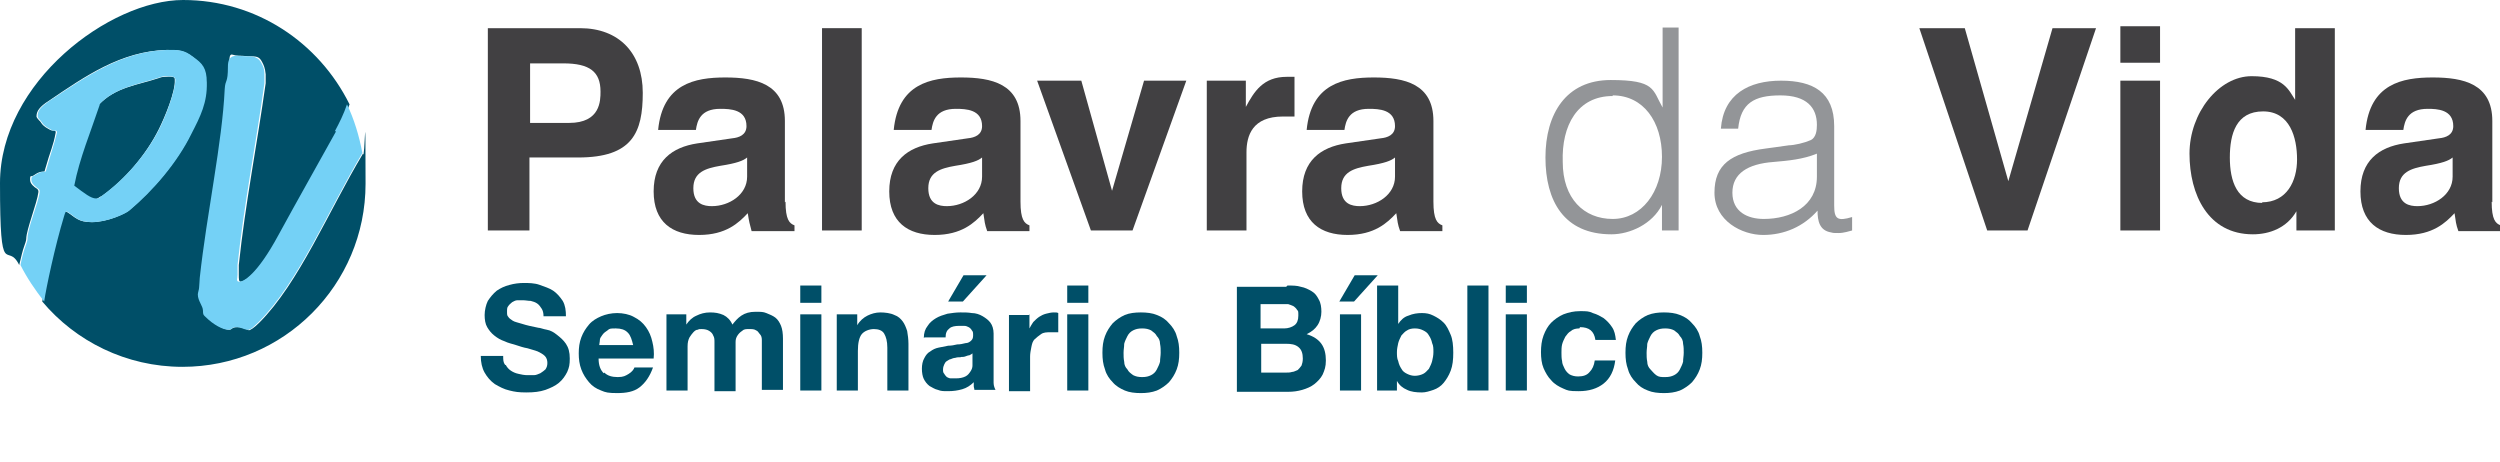
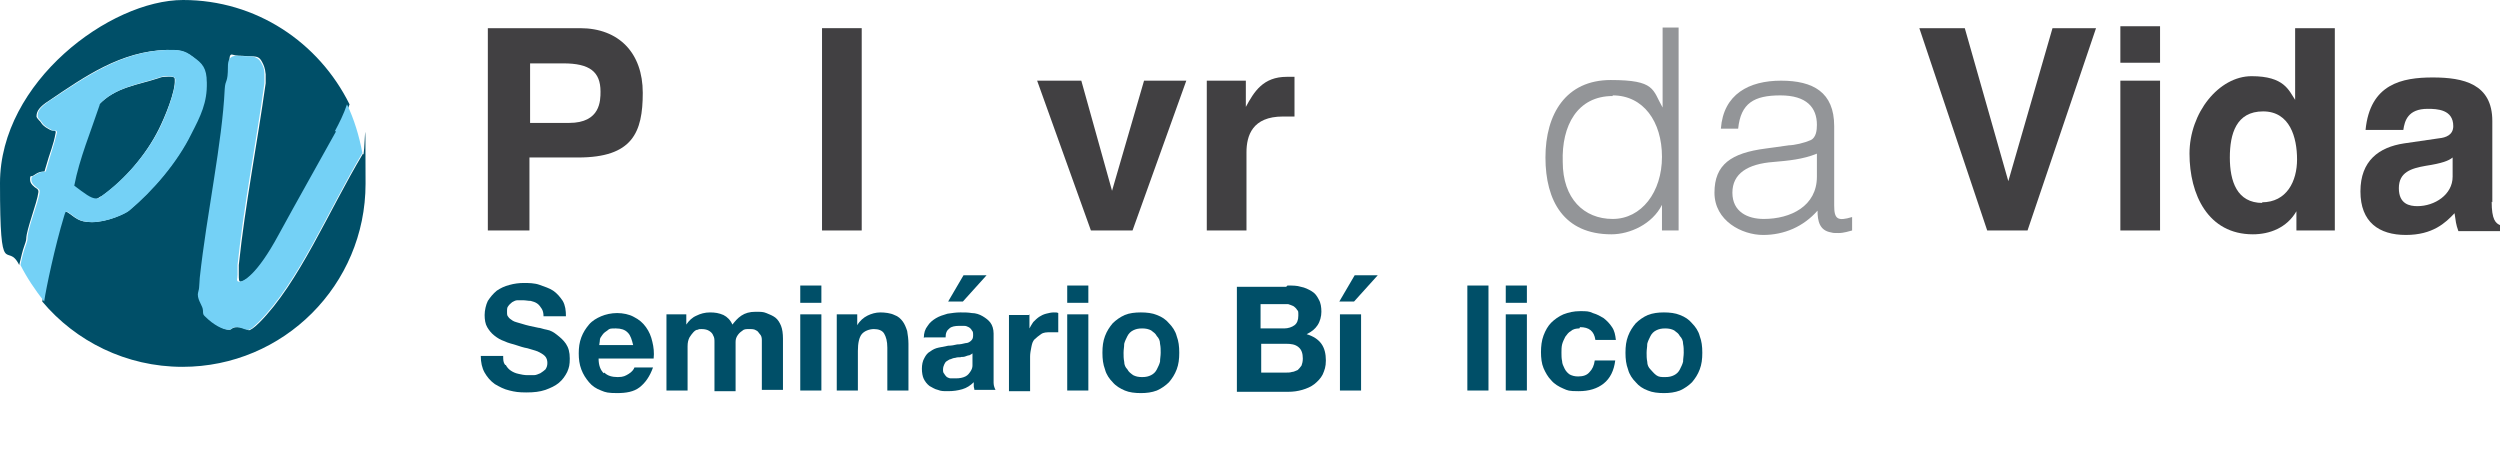
<svg xmlns="http://www.w3.org/2000/svg" id="Layer_2" viewBox="0 0 390.5 72.1" width="390.5" height="72.1">
  <defs>
    <style>      .st0 {        fill: #414042;      }      .st1 {        fill: #74d1f6;      }      .st2 {        isolation: isolate;      }      .st3 {        fill: #004f68;      }      .st4 {        fill: #939598;      }    </style>
  </defs>
  <g id="Layer_5">
    <g>
      <path class="st3" d="M38.9,51.5c-.6,0-.8-.4-1.8-.4s-.8.4-1.3.4c-.8,0-2.3-.8-3.5-2-.3-.3-.4-.4-.4-1s-.8-1.5-.8-2.5.2-.7.2-1.1,0-1.1.1-1.5c1-10.1,3.5-21.1,3.9-29.5,0-1.6.5-.8.5-3.5s.3-1.7,1.4-1.7,1.1.1,2.1.1,1.3.2,1.7,1c.2.4.4.8.5,1.8,0,.4,0,.8,0,1.4-1.3,9.3-3.2,18.9-4.2,28.4,0,.6,0,1.1,0,1.5,0,.7,0,1.1.3,1.1.5,0,2.7-1,6.1-7.3,3-5.5,5.9-10.6,9-16.2.7-1.3,1.4-2.7,1.9-4.2C49.8,6.6,40,0,28.6,0S0,12.8,0,28.6s1.1,8.9,3,12.8c.3-1.2.5-2.2.8-3,.1-.3.3-.8.3-1.1,0-1.4,1.7-5.6,1.9-7.3,0-.2,0-.3-.2-.5-.5-.3-1.1-.8-1.1-1.4,0-.5,0-.6.3-.6s.8-.7,1.8-.7c.1,0,.2,0,.2-.2.9-3.2,1.3-3.7,1.7-5.9,0-.2,0-.3-.4-.3-.2,0-.3,0-.8-.3-1.1-.6-1-1-1.4-1.3-.2-.2-.4-.5-.4-.6,0-.8.4-1.5,2-2.5,5.6-3.8,11.2-7.7,18.3-7.9,1.7,0,2.6,0,4.1,1.1,1.4,1.1,2,1.7,2.1,4,0,3.1-1.1,5.3-2.4,8-2.3,4.6-6,8.9-9.7,12-.6.5-3.4,1.8-5.8,1.8-2.1,0-2.6-.8-3.7-1.5-.2-.1-.3-.2-.5-.2s-.2,0-.4.8c-1.4,4.6-2.8,11.2-3.1,13.3,5.2,6.2,13.1,10.2,21.9,10.2,15.8,0,28.6-12.8,28.6-28.6s-.1-3.2-.4-4.7c-5.4,9-10,20.2-16.2,26.4-.8.8-1.4,1.2-1.7,1.2h0Z" />
      <path class="st3" d="M15.8,30.7c3.7-2.6,7-6.5,9-10.5,1-2,2.6-5.9,2.5-7.7,0-.4,0-.6-1.5-.5-.2,0-.5,0-1,.2-3.3,1.1-6.8,1.4-9.4,4.2-1.4,4.2-3.2,8.6-4,12.7,1.6,1.3,2.6,2.1,3.4,2,.3,0,.3,0,.9-.4h0Z" />
      <path class="st1" d="M10.2,33c.2,0,.3.1.5.2,1.1.7,1.5,1.5,3.7,1.5,2.4,0,5.2-1.3,5.8-1.8,3.7-3.1,7.5-7.5,9.7-12,1.4-2.7,2.5-4.9,2.4-8,0-2.3-.7-3-2.1-4-1.5-1.2-2.4-1.1-4.1-1.1-7.1.2-12.7,4.2-18.3,7.9-1.5,1-2,1.7-1.9,2.5,0,.2.2.4.4.6.3.3.3.7,1.4,1.3.5.3.6.3.8.3.3,0,.4,0,.4.3-.5,2.1-.8,2.7-1.7,5.9,0,.2-.1.2-.2.2-1,0-1.6.7-1.8.7s-.3.2-.3.6c0,.6.7,1.1,1.1,1.4.2.2.2.2.2.5-.2,1.7-2,5.9-1.9,7.3,0,.3-.2.8-.3,1.1-.3.8-.6,1.9-.8,3,1,2,2.3,3.9,3.7,5.7.3-2.1,1.7-8.7,3.1-13.3.2-.7.3-.8.4-.8h0ZM15.5,16.3c2.6-2.7,6.1-3.1,9.4-4.2.6-.2.8-.2,1-.2,1.4,0,1.4.2,1.5.5,0,1.8-1.5,5.7-2.5,7.7-2,4-5.4,7.9-9,10.5-.5.4-.6.4-.9.4-.8,0-1.8-.8-3.4-2,.8-4.2,2.6-8.5,4-12.7h0Z" />
      <path class="st1" d="M52.5,20.5c-3.1,5.6-6,10.7-9,16.2-3.4,6.3-5.5,7.3-6.1,7.3s-.3-.5-.3-1.1,0-.9,0-1.5c1-9.5,2.9-19,4.2-28.4,0-.5,0-1,0-1.4,0-1-.3-1.4-.5-1.8-.4-.8-1.2-1-1.7-1-1,0-1.7-.1-2.1-.1-1.2,0-1.4.8-1.4,1.7,0,2.7-.4,1.9-.5,3.5-.4,8.5-2.8,19.4-3.9,29.5,0,.4-.1,1.2-.1,1.5s-.2.8-.2,1.1c0,1,.8,1.8.8,2.5s.1.7.4,1c1.2,1.2,2.7,2,3.5,2s.5-.4,1.3-.4,1.2.4,1.8.4.9-.5,1.7-1.2c6.2-6.2,10.8-17.3,16.2-26.4-.5-2.7-1.3-5.3-2.4-7.6-.5,1.5-1.2,2.9-1.9,4.2h0Z" />
    </g>
  </g>
  <g id="Layer_1-2">
    <g class="st2">
      <g class="st2">
        <path class="st3" d="M79,57c.2.4.5.7.8.9.3.2.7.4,1.2.5.4.1.9.2,1.4.2s.7,0,1,0c.4,0,.7-.2,1-.3.3-.2.6-.4.8-.6.2-.3.3-.6.3-1s-.1-.8-.4-1.1c-.3-.3-.7-.5-1.1-.7-.5-.2-1-.3-1.6-.5-.6-.1-1.2-.3-1.8-.5-.6-.2-1.2-.3-1.8-.6-.6-.2-1.1-.5-1.6-.9s-.8-.8-1.1-1.3c-.3-.5-.4-1.2-.4-1.9s.2-1.6.5-2.2c.4-.6.8-1.1,1.4-1.6.6-.4,1.2-.7,2-.9.7-.2,1.5-.3,2.2-.3s1.7,0,2.5.3,1.5.5,2.1.9,1.1,1,1.5,1.6c.4.7.5,1.5.5,2.4h-3.5c0-.5-.1-.9-.3-1.2-.2-.3-.4-.6-.7-.8-.3-.2-.6-.3-1-.4-.4,0-.8-.1-1.2-.1s-.6,0-.9,0c-.3,0-.6.2-.8.3-.2.2-.4.3-.6.6-.2.2-.2.5-.2.9s0,.6.2.8c.1.2.4.4.7.6s.9.3,1.5.5,1.5.4,2.5.6c.3,0,.7.2,1.3.3s1.1.4,1.6.8c.5.4,1,.8,1.4,1.4.4.6.6,1.3.6,2.3s-.1,1.4-.4,2.1c-.3.6-.7,1.2-1.3,1.7-.6.5-1.3.8-2.1,1.1-.9.3-1.8.4-3,.4s-1.8-.1-2.6-.3c-.9-.2-1.6-.6-2.3-1-.7-.5-1.2-1.1-1.6-1.8s-.6-1.6-.6-2.6h3.5c0,.6,0,1,.3,1.4Z" />
        <path class="st3" d="M94.4,58.2c.5.5,1.2.7,2.1.7s1.2-.2,1.7-.5c.5-.3.8-.7.9-1h2.9c-.5,1.4-1.2,2.4-2.1,3.1s-2.1.9-3.5.9-1.8-.1-2.5-.4c-.8-.3-1.4-.7-1.9-1.3s-.9-1.2-1.2-2c-.3-.8-.4-1.6-.4-2.5s.1-1.7.4-2.5c.3-.8.7-1.4,1.2-2,.5-.6,1.2-1,1.9-1.3.7-.3,1.6-.5,2.5-.5s1.9.2,2.6.6c.8.4,1.4.9,1.9,1.6s.8,1.4,1,2.3c.2.8.3,1.7.2,2.6h-8.6c0,1.1.3,1.8.8,2.3ZM98,51.9c-.4-.4-1-.6-1.8-.6s-1,0-1.3.3c-.3.2-.6.4-.8.7s-.4.5-.4.8c0,.3-.1.6-.1.8h5.3c-.2-.8-.4-1.5-.8-1.9Z" />
        <path class="st3" d="M107.2,49.1v1.6h0c.4-.6.9-1.1,1.6-1.4.6-.3,1.3-.5,2.1-.5s1.4.1,2.1.4c.6.3,1.1.8,1.4,1.5.4-.5.8-1,1.4-1.4.6-.4,1.3-.6,2.2-.6s1.2,0,1.7.2c.5.2,1,.4,1.4.7.4.3.7.8.9,1.3.2.5.3,1.2.3,2v8h-3.3v-6.7c0-.4,0-.8,0-1.1,0-.4-.1-.7-.3-.9s-.3-.5-.6-.6c-.3-.2-.6-.2-1.1-.2s-.8,0-1.1.3c-.3.2-.5.4-.7.7-.2.3-.3.6-.3,1,0,.4,0,.7,0,1.1v6.6h-3.3v-6.7c0-.4,0-.7,0-1,0-.3,0-.7-.2-1-.1-.3-.3-.5-.6-.7-.3-.2-.7-.3-1.2-.3s-.4,0-.6.1c-.3,0-.5.2-.7.4-.2.2-.4.5-.6.8-.2.4-.3.8-.3,1.4v6.9h-3.3v-11.9h3.1Z" />
        <path class="st3" d="M125,47.3v-2.7h3.3v2.7h-3.3ZM128.3,49.1v11.9h-3.3v-11.9h3.3Z" />
        <path class="st3" d="M133.9,49.1v1.7h0c.4-.7,1-1.2,1.6-1.5s1.3-.5,2-.5,1.6.1,2.2.4c.6.2,1,.6,1.3,1,.3.4.5.9.7,1.5.1.6.2,1.3.2,2v7.3h-3.3v-6.7c0-1-.2-1.7-.5-2.2-.3-.5-.9-.7-1.6-.7s-1.5.3-1.9.8c-.4.5-.6,1.4-.6,2.6v6.2h-3.3v-11.9h3.1Z" />
        <path class="st3" d="M144.3,52.8c0-.8.2-1.4.6-1.9.3-.5.8-.9,1.3-1.2.5-.3,1.1-.5,1.8-.7.7-.1,1.3-.2,2-.2s1.2,0,1.8.1c.6,0,1.2.2,1.7.5s.9.6,1.2,1c.3.4.5,1,.5,1.7v6.2c0,.5,0,1,0,1.5,0,.5.2.9.3,1.1h-3.3c0-.2-.1-.4-.1-.6,0-.2,0-.4,0-.6-.5.5-1.1.9-1.8,1.1-.7.2-1.4.3-2.2.3s-1.1,0-1.6-.2c-.5-.1-.9-.4-1.3-.6-.4-.3-.7-.7-.9-1.1-.2-.4-.3-1-.3-1.6s.1-1.2.4-1.7c.2-.4.5-.8.9-1,.4-.3.8-.5,1.3-.6.5-.1,1-.2,1.5-.3.5,0,1-.1,1.4-.2.5,0,.9-.1,1.3-.2.4,0,.7-.2.9-.4.2-.2.3-.4.3-.8,0-.4,0-.6-.2-.8-.1-.2-.3-.4-.5-.5-.2-.1-.4-.2-.7-.2-.3,0-.5,0-.8,0-.6,0-1.2.1-1.5.4-.4.3-.6.7-.6,1.4h-3.3ZM151.9,55.2c-.1.1-.3.2-.5.3-.2,0-.4.1-.7.2s-.5,0-.7.1c-.3,0-.5,0-.8.1-.2,0-.5.1-.7.2-.2,0-.4.2-.6.3-.2.1-.3.3-.4.5-.1.2-.2.5-.2.8s0,.5.2.7c.1.2.3.4.4.5.2.1.4.2.6.2.2,0,.5,0,.8,0,.6,0,1.1-.1,1.5-.3.4-.2.6-.5.8-.8.2-.3.3-.6.3-.9,0-.3,0-.6,0-.7v-1.2ZM154.1,43l-3.7,4.1h-2.3l2.4-4.1h3.6Z" />
        <path class="st3" d="M160.8,49.1v2.2h0c.2-.4.4-.7.6-1,.3-.3.6-.6.9-.8.3-.2.7-.4,1.1-.5.4-.1.8-.2,1.2-.2s.5,0,.7.1v3c-.2,0-.3,0-.6,0-.2,0-.4,0-.6,0-.6,0-1.1,0-1.5.3s-.7.5-1,.8-.4.7-.5,1.2c-.1.5-.2,1-.2,1.5v5.4h-3.3v-11.9h3.1Z" />
        <path class="st3" d="M166.7,47.3v-2.7h3.3v2.7h-3.3ZM170,49.1v11.9h-3.3v-11.9h3.3Z" />
        <path class="st3" d="M172.6,52.5c.3-.8.7-1.4,1.2-2,.5-.5,1.2-1,1.9-1.3s1.6-.4,2.5-.4,1.8.1,2.5.4c.8.3,1.4.7,1.9,1.3.5.5,1,1.2,1.2,2,.3.8.4,1.6.4,2.6s-.1,1.8-.4,2.6c-.3.8-.7,1.4-1.2,2-.5.5-1.2,1-1.9,1.3-.8.3-1.6.4-2.5.4s-1.8-.1-2.5-.4-1.4-.7-1.9-1.3c-.5-.5-1-1.2-1.2-2-.3-.8-.4-1.6-.4-2.6s.1-1.8.4-2.6ZM175.6,56.5c0,.5.2.9.5,1.2.2.4.5.6.9.9.4.2.8.3,1.4.3s1-.1,1.4-.3c.4-.2.7-.5.9-.9.2-.4.4-.8.5-1.2,0-.5.1-.9.1-1.4s0-.9-.1-1.4c0-.5-.2-.9-.5-1.2-.2-.4-.5-.6-.9-.9-.4-.2-.8-.3-1.4-.3s-1,.1-1.4.3c-.4.2-.7.5-.9.9-.2.4-.4.8-.5,1.2,0,.5-.1.9-.1,1.4s0,.9.1,1.4Z" />
        <path class="st3" d="M201.1,44.6c.8,0,1.5,0,2.1.2.6.1,1.2.4,1.7.7s.8.7,1.1,1.3c.3.5.4,1.2.4,1.9s-.2,1.5-.6,2.1c-.4.6-.9,1-1.7,1.4,1,.3,1.8.8,2.3,1.5.5.7.7,1.6.7,2.6s-.2,1.5-.5,2.2c-.3.6-.8,1.1-1.3,1.5-.5.4-1.2.7-1.9.9-.7.2-1.4.3-2.2.3h-8v-16.4h7.7ZM200.6,51.3c.6,0,1.2-.2,1.6-.5.4-.3.6-.8.6-1.5s0-.7-.2-.9c-.1-.2-.3-.4-.6-.6-.2-.1-.5-.2-.8-.3-.3,0-.6,0-.9,0h-3.4v3.8h3.7ZM200.8,58.2c.4,0,.7,0,1-.1.3,0,.6-.2.9-.3.2-.2.4-.4.6-.7.1-.3.2-.6.2-1.1,0-.8-.2-1.4-.7-1.8s-1.1-.5-1.9-.5h-3.9v4.5h3.9Z" />
        <path class="st3" d="M215.2,43l-3.7,4.1h-2.3l2.4-4.1h3.6ZM209.3,49.1v11.9h3.3v-11.9h-3.3Z" />
-         <path class="st3" d="M218.4,44.6v6h0c.4-.6.9-1.1,1.6-1.3.7-.3,1.4-.4,2.1-.4s1.2.1,1.8.4,1.1.6,1.6,1.1.8,1.2,1.1,1.9.4,1.7.4,2.8-.1,2-.4,2.8c-.3.8-.7,1.4-1.1,1.9s-1,.9-1.6,1.1-1.2.4-1.8.4c-.9,0-1.7-.1-2.3-.4-.7-.3-1.2-.7-1.6-1.4h0v1.5h-3.1v-16.4h3.3ZM223.7,53.6c-.1-.5-.3-.9-.5-1.2-.2-.4-.5-.6-.9-.8s-.8-.3-1.3-.3-.9.1-1.2.3c-.4.2-.6.5-.9.8-.2.4-.4.8-.5,1.2-.1.5-.2.9-.2,1.4s0,1,.2,1.4c.1.5.3.9.5,1.2.2.4.5.6.9.8.4.2.8.3,1.2.3s.9-.1,1.3-.3.6-.5.9-.8c.2-.4.4-.8.5-1.2s.2-.9.2-1.4,0-1-.2-1.4Z" />
        <path class="st3" d="M232.5,44.6v16.4h-3.3v-16.4h3.3Z" />
        <path class="st3" d="M235.2,47.3v-2.7h3.3v2.7h-3.3ZM238.5,49.1v11.9h-3.3v-11.9h3.3Z" />
        <path class="st3" d="M246.7,51.3c-.5,0-1,.1-1.3.4-.4.2-.6.5-.9.9-.2.4-.4.8-.5,1.2s-.1.9-.1,1.3,0,.9.1,1.3c0,.4.2.8.4,1.2s.5.7.8.9c.4.2.8.3,1.3.3.8,0,1.4-.2,1.8-.7.4-.4.7-1,.8-1.8h3.2c-.2,1.6-.8,2.8-1.8,3.6-1,.8-2.3,1.2-3.9,1.2s-1.7-.1-2.4-.4c-.7-.3-1.4-.7-1.9-1.3-.5-.5-.9-1.2-1.2-1.9-.3-.7-.4-1.6-.4-2.5s.1-1.8.4-2.6c.3-.8.7-1.5,1.2-2s1.2-1,1.9-1.3c.8-.3,1.6-.5,2.6-.5s1.4,0,2,.3c.7.2,1.2.5,1.7.8.5.4.9.8,1.3,1.4s.5,1.2.6,2h-3.2c-.2-1.4-1-2-2.4-2Z" />
        <path class="st3" d="M254.3,52.5c.3-.8.7-1.4,1.2-2,.5-.5,1.2-1,1.9-1.3.8-.3,1.6-.4,2.5-.4s1.8.1,2.5.4c.8.3,1.4.7,1.9,1.3.5.5,1,1.2,1.2,2,.3.8.4,1.6.4,2.6s-.1,1.8-.4,2.6c-.3.8-.7,1.4-1.2,2-.5.5-1.2,1-1.9,1.3-.8.3-1.6.4-2.5.4s-1.8-.1-2.5-.4c-.8-.3-1.4-.7-1.9-1.3-.5-.5-1-1.2-1.2-2-.3-.8-.4-1.6-.4-2.6s.1-1.8.4-2.6ZM257.3,56.5c0,.5.2.9.5,1.2s.5.6.9.9.8.3,1.4.3,1-.1,1.4-.3.7-.5.9-.9c.2-.4.4-.8.5-1.2,0-.5.1-.9.1-1.4s0-.9-.1-1.4c0-.5-.2-.9-.5-1.2-.2-.4-.5-.6-.9-.9-.4-.2-.8-.3-1.4-.3s-1,.1-1.4.3c-.4.2-.7.5-.9.9s-.4.8-.5,1.2c0,.5-.1.9-.1,1.4s0,.9.1,1.4Z" />
      </g>
    </g>
  </g>
  <g id="Layer_4">
    <g>
      <path class="st0" d="M82.8,36h-6.6V4.4h14.4c6.1,0,9.8,3.9,9.8,10.1s-1.6,10.1-10.1,10.1h-7.6v11.4h0ZM88.9,19.2c4.9,0,4.9-3.5,4.9-4.9,0-3.1-1.7-4.4-5.8-4.4h-5.2v9.3s6.1,0,6.1,0Z" />
-       <path class="st0" d="M122.7,31.5c0,2.8.6,3.4,1.4,3.7v.9h-6.7c-.3-1.1-.4-1.5-.6-2.8-1.4,1.5-3.4,3.4-7.6,3.4s-7.1-2-7.1-6.8,2.9-6.9,6.8-7.5l5.5-.8c1-.1,2.2-.5,2.2-1.9,0-2.6-2.5-2.7-4.1-2.7-3.1,0-3.6,1.9-3.8,3.3h-5.9c.7-7.2,5.7-8.2,10.5-8.2s9.3,1,9.3,6.8v12.7h0ZM116.7,24.6c-.6.5-1.6.9-4.2,1.3-2.3.4-4.2,1-4.2,3.5s1.7,2.8,2.9,2.8c2.7,0,5.5-1.8,5.5-4.6v-3h0Z" />
      <path class="st0" d="M134.6,36h-6.2V4.4h6.2v31.6h0Z" />
-       <path class="st0" d="M159.4,31.5c0,2.8.6,3.4,1.4,3.7v.9h-6.6c-.4-1.1-.4-1.5-.6-2.8-1.4,1.5-3.4,3.4-7.6,3.4s-7.1-2-7.1-6.8,2.9-6.9,6.8-7.5l5.5-.8c1-.1,2.2-.5,2.2-1.9,0-2.6-2.5-2.7-4.1-2.7-3.1,0-3.6,1.9-3.8,3.3h-5.9c.7-7.2,5.7-8.2,10.5-8.2s9.3,1,9.3,6.8v12.7h0ZM153.4,24.6c-.6.5-1.6.9-4.2,1.3-2.3.4-4.2,1-4.2,3.5s1.7,2.8,2.9,2.8c2.7,0,5.5-1.8,5.5-4.6v-3h0Z" />
      <path class="st0" d="M176.9,36h-6.5l-8.4-23.4h6.9l4.8,17.2h0l5-17.2h6.6l-8.4,23.4h0Z" />
      <path class="st0" d="M188.7,12.6h5.9v4.1h0c1.3-2.4,2.7-4.7,6.4-4.7s.8,0,1.2,0v6.2c-.5,0-1.2,0-1.8,0-4.8,0-5.7,3-5.7,5.6v12.2h-6.2V12.6Z" />
-       <path class="st0" d="M223.9,31.5c0,2.8.6,3.4,1.4,3.7v.9h-6.6c-.4-1.1-.4-1.5-.6-2.8-1.4,1.5-3.4,3.4-7.6,3.4s-7.1-2-7.1-6.8,2.9-6.9,6.8-7.5l5.5-.8c1-.1,2.2-.5,2.2-1.9,0-2.6-2.5-2.7-4.1-2.7-3.1,0-3.6,1.9-3.8,3.3h-5.9c.7-7.2,5.7-8.2,10.5-8.2s9.3,1,9.3,6.8v12.7h0ZM217.9,24.6c-.6.5-1.6.9-4.2,1.3-2.3.4-4.2,1-4.2,3.5s1.7,2.8,2.9,2.8c2.7,0,5.5-1.8,5.5-4.6v-3h0Z" />
      <path class="st4" d="M259.6,4.3h2.6v31.7h-2.6v-4h0c-1.5,3-5,4.6-7.9,4.6-7.4,0-10.3-5.2-10.3-12s3.2-12.1,10.2-12.1,6.5,1.5,8.1,4.3V4.3ZM251.9,15c-5.5,0-8,4.6-7.8,10.3,0,5.7,3.3,8.9,7.8,8.9s7.7-4.2,7.7-9.7-2.9-9.6-7.7-9.6h0Z" />
      <path class="st4" d="M279.3,22.7c1,0,2.6-.4,3.5-.8s1-1.6,1-2.4c0-2.7-1.6-4.6-5.7-4.6s-6.2,1.2-6.6,5.2h-2.7c.4-5.4,4.4-7.5,9.4-7.5s8.3,1.8,8.3,7.1v12.4c0,2.1.5,2.5,2.8,1.8v2.1c-.4.1-1.3.4-2.1.4s-.8,0-1.2-.1c-1.8-.3-2.1-1.8-2.1-3.4-2.2,2.5-5.2,3.8-8.5,3.8s-7.6-2.2-7.6-6.6,2.6-6.2,8-6.9l3.6-.5h0ZM283.8,24c-2.2.9-4.5,1.1-6.8,1.3-4,.3-6.4,1.8-6.4,4.8s2.4,4.1,4.9,4.1c4.2,0,8.3-2,8.3-6.6v-3.6h0Z" />
      <path class="st0" d="M320.5,4.4h6.9l-10.7,31.6h-6.3l-10.6-31.6h7.1l6.8,23.9h0l6.9-23.9h0Z" />
      <path class="st0" d="M337.4,9.8h-6.2v-5.7h6.2v5.7ZM337.4,12.6v23.4h-6.2V12.6h6.2Z" />
      <path class="st0" d="M364.7,36h-6v-3h0c-1.5,2.6-4.2,3.6-6.8,3.6-7,0-9.9-6.2-9.9-12.6s4.6-12.1,9.7-12.1,5.8,2.2,6.8,3.7h0V4.4h6.2v31.6h0ZM353.3,31.6c3.9,0,5.5-3.3,5.5-6.7s-1.1-7.5-5.3-7.5-5.2,3.5-5.2,7.2,1.1,7.1,5.1,7.1h0Z" />
      <path class="st0" d="M389.2,31.5c0,2.8.6,3.4,1.4,3.7v.9h-6.6c-.4-1.1-.4-1.5-.6-2.8-1.4,1.5-3.4,3.4-7.6,3.4s-7.1-2-7.1-6.8,2.9-6.9,6.8-7.5l5.5-.8c1-.1,2.2-.5,2.2-1.9,0-2.6-2.5-2.7-4-2.7-3.1,0-3.6,1.9-3.8,3.3h-5.9c.7-7.2,5.7-8.2,10.5-8.2s9.3,1,9.3,6.8v12.7h0ZM383.1,24.6c-.6.5-1.6.9-4.2,1.3-2.3.4-4.2,1-4.2,3.5s1.7,2.8,2.9,2.8c2.7,0,5.5-1.8,5.5-4.6v-3h0Z" />
    </g>
  </g>
</svg>